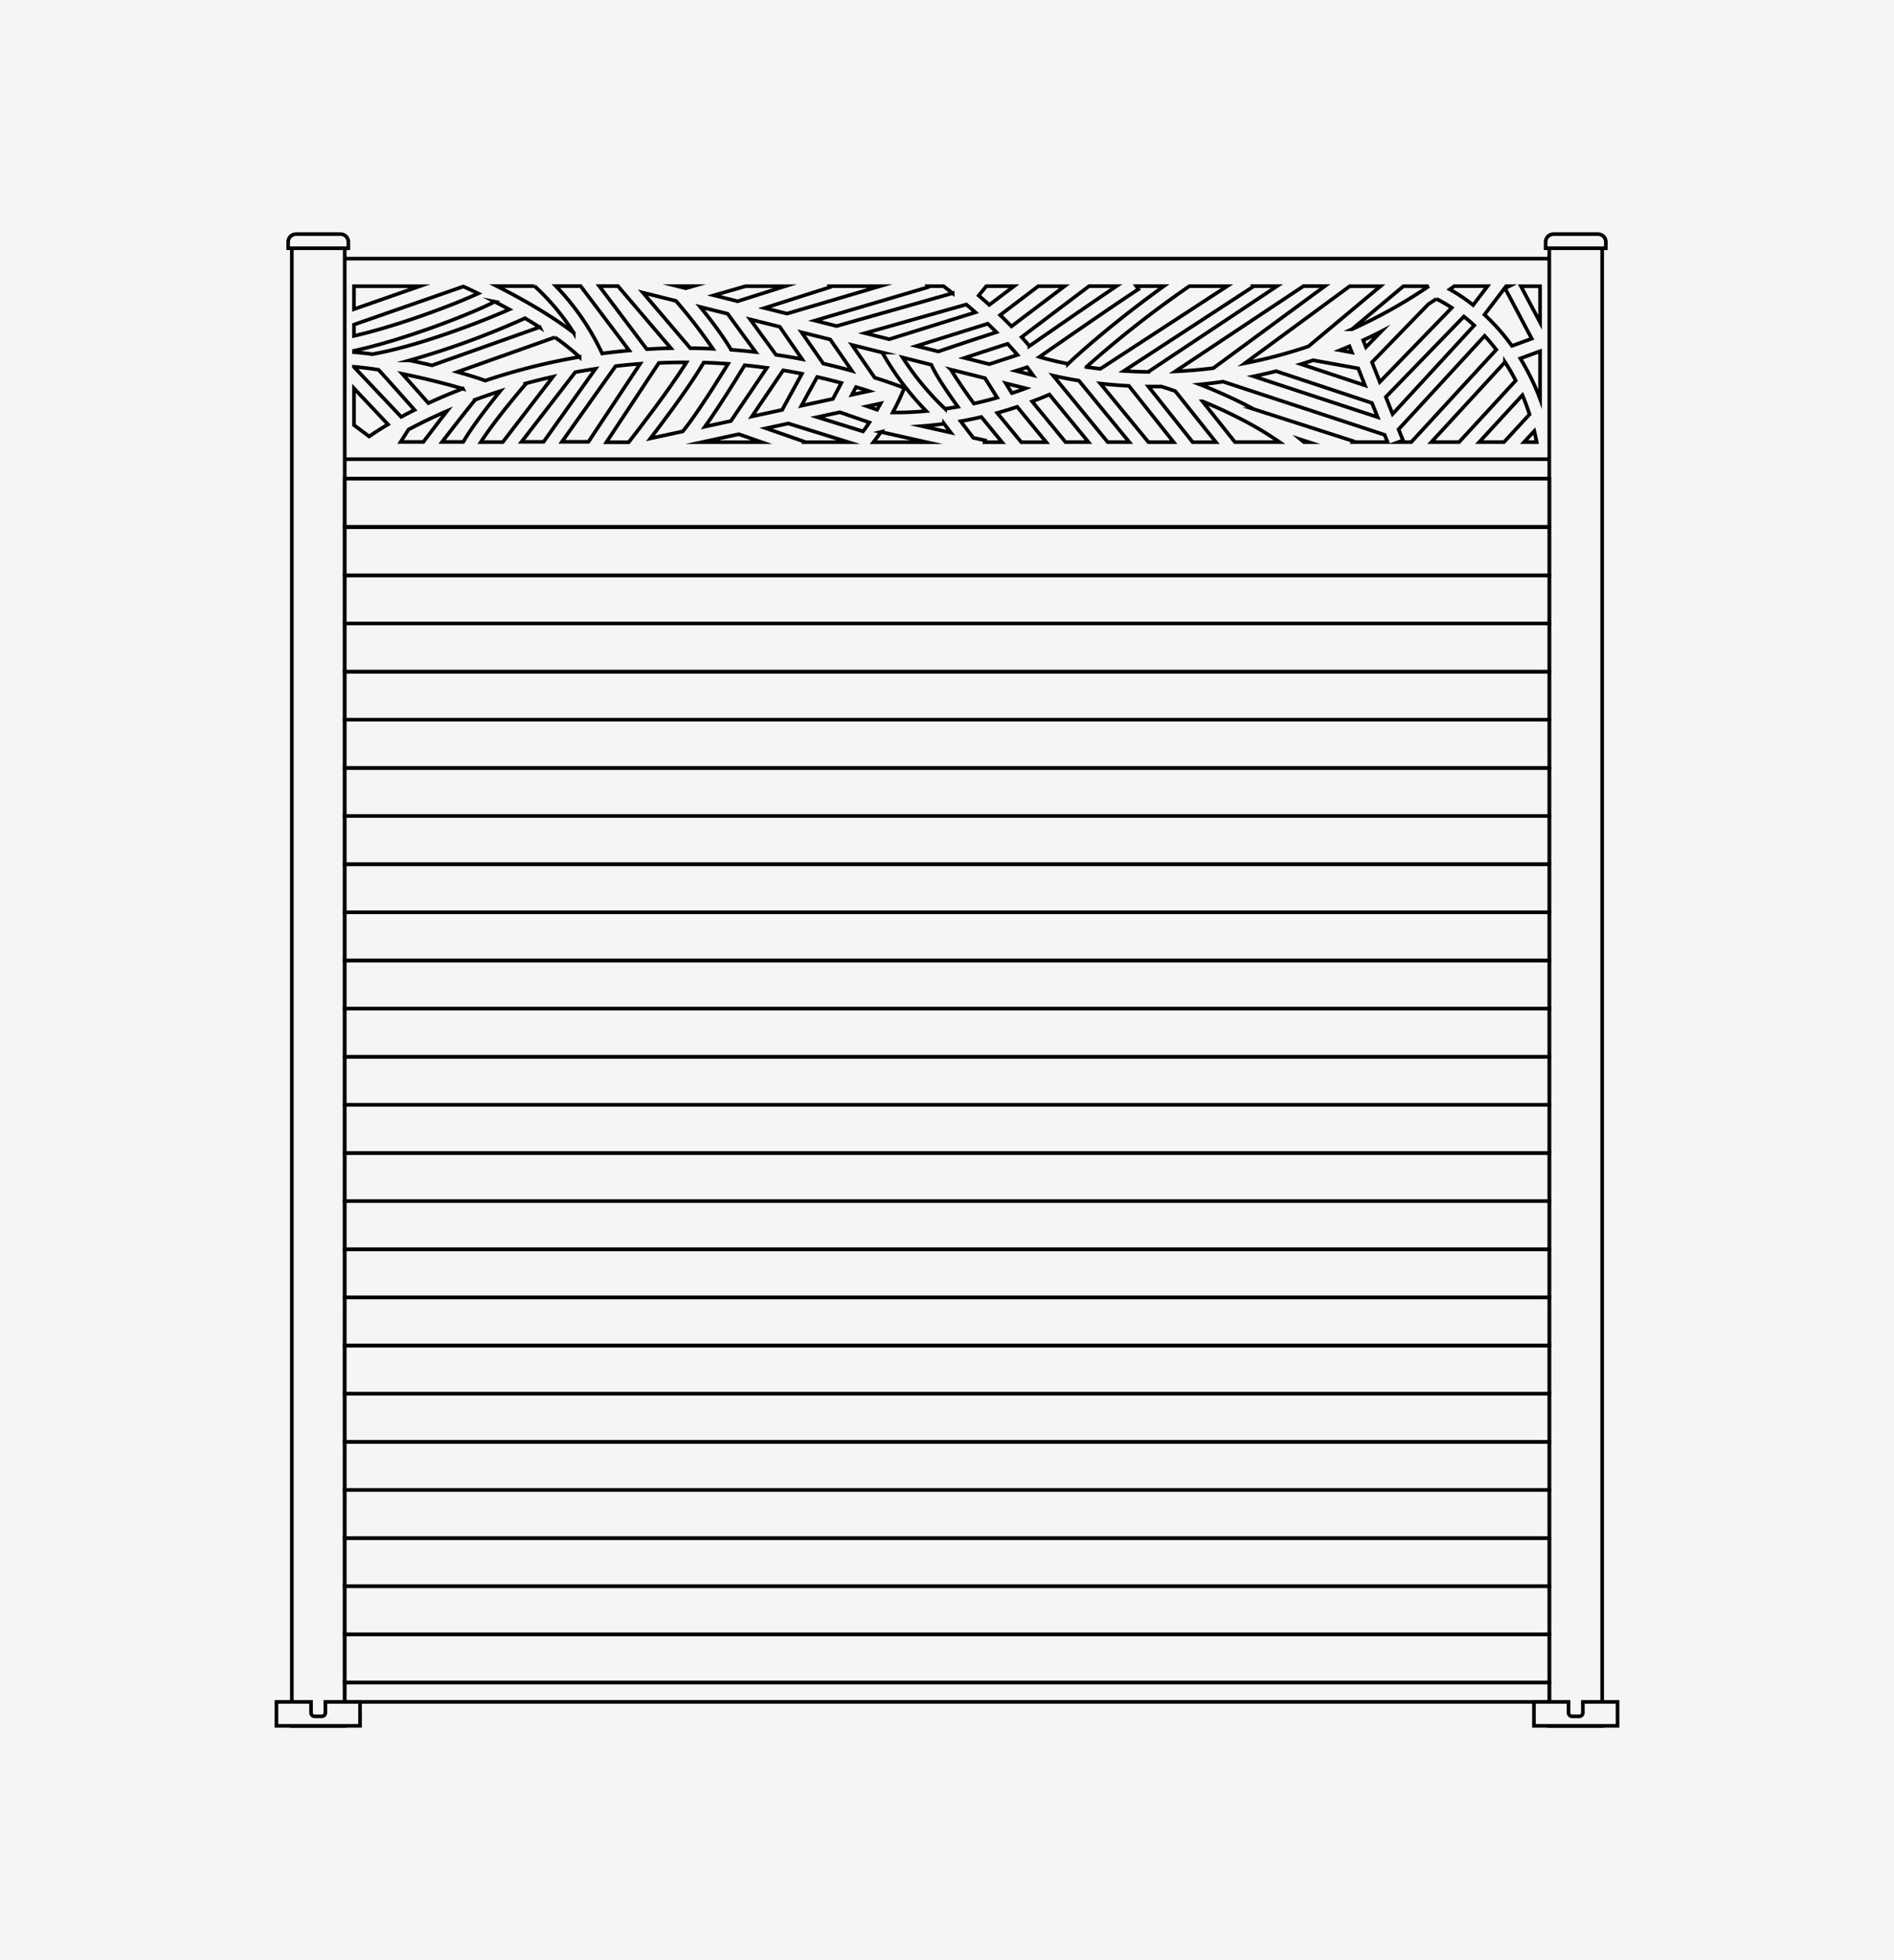
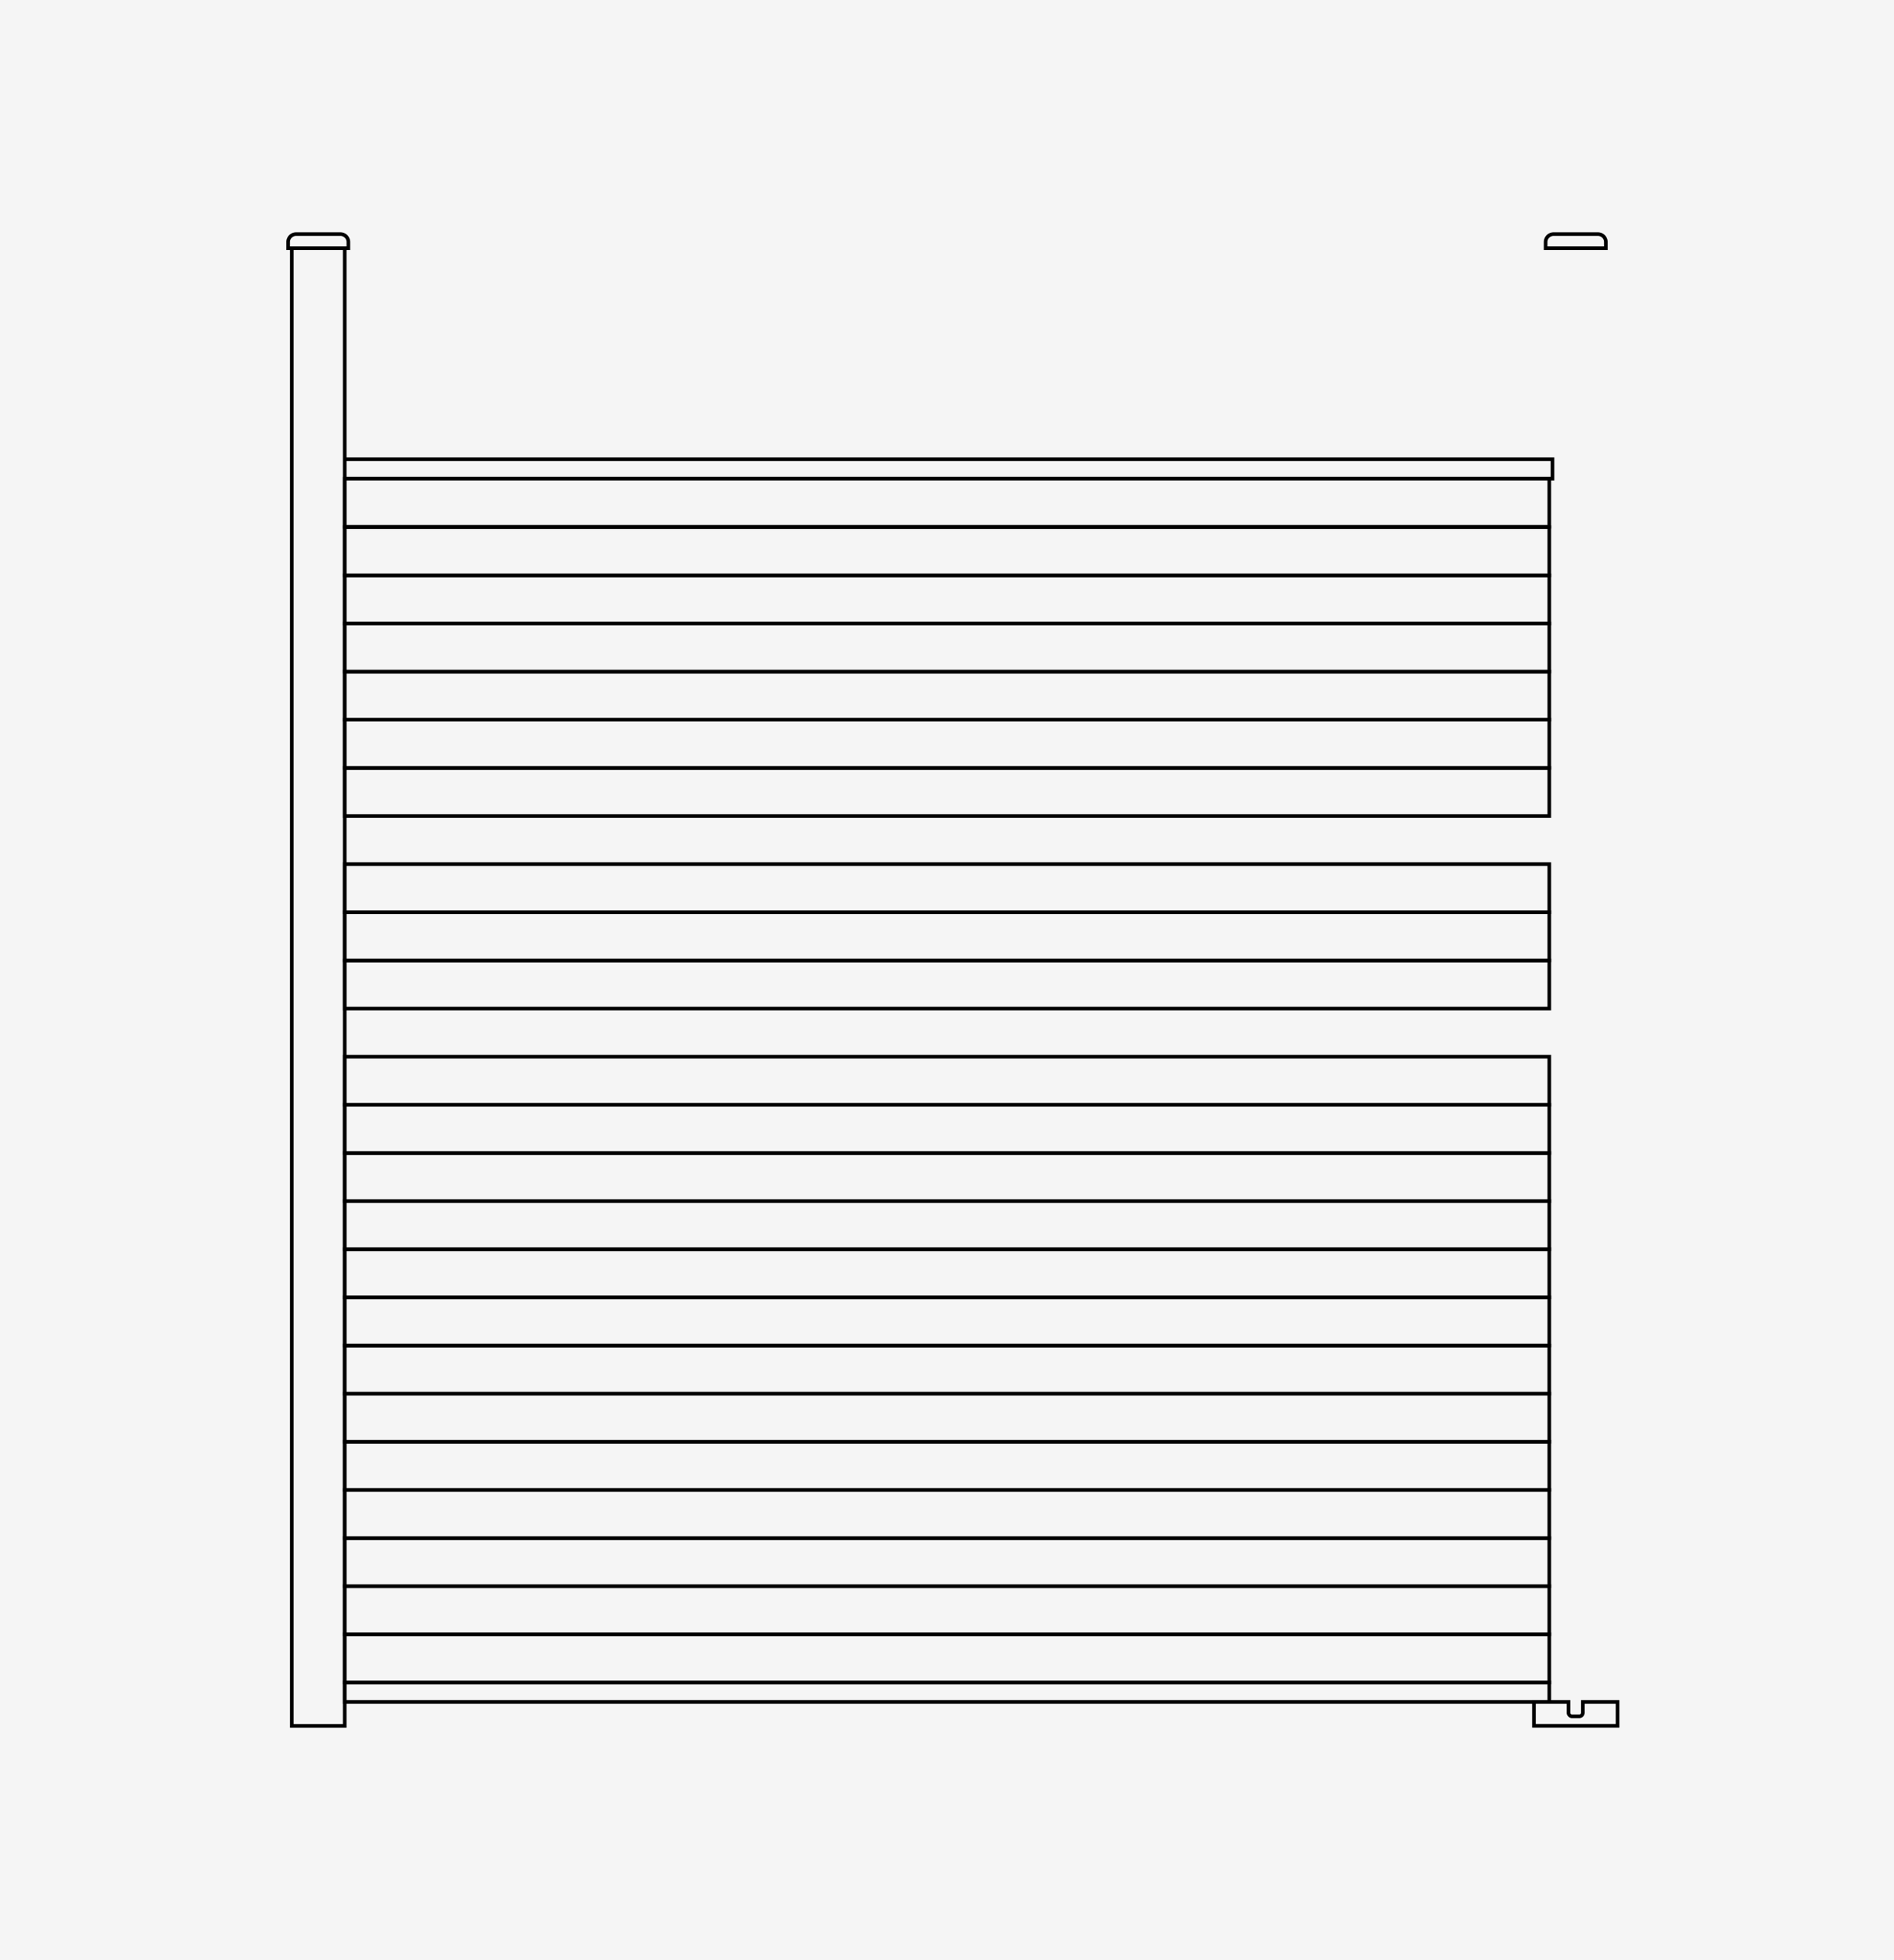
<svg xmlns="http://www.w3.org/2000/svg" viewBox="0 0 1044.11 1080">
  <defs>
    <style>.cls-1,.cls-2{fill:#f5f5f5;}.cls-2{stroke:#000;stroke-miterlimit:10;stroke-width:2px;}</style>
  </defs>
  <g id="bg">
    <rect class="cls-1" width="1044.11" height="1080" />
  </g>
  <g id="Layer_1" data-name="Layer 1">
-     <path class="cls-2" d="M855,240.84V191.29l.79-.29-.79-2V157.72h.37V142.49H189.11v43.86c-1,.2-2,.39-3,.55l1.45,7.88,1.53-.28v11.7l-.76.67.76.81v31.7l-.24.3.24.18v15.55h666.3V244l.25,0C855.46,242.9,855.25,241.86,855,240.84Zm-659.9-38.73c4.31.36,8.88.92,13.55,1.64,1.84,1.91,12.09,13.39,19.87,22.14-2.54,1.28-5,2.55-7.35,3.83l-26.07-27.54Zm617-34a95.88,95.88,0,0,0-12.88-8.66c.81-.59,1.63-1.16,2.45-1.76h18.36Zm18.22-10.42h1.69l-2.32,1.15,14.71,27.76-10.9,4a113.14,113.14,0,0,0-14.42-16.52l-.74-.68ZM748.76,203l3.72,9.37-35.24-11.71q3.3-1,6.66-2.15Zm-10.11-10q2.63-1.06,5.27-2.19l1.35,3.39Zm12.83-5.53q5-2.29,10-4.87L753,191.3Zm4.87,34.61,3.09,7.78-68.35-22.48c4.06-.84,8.19-1.78,12.4-2.85Zm0-22.47,31.06-32q2.22-1.44,4.44-2.92a77,77,0,0,1,8.48,4.9l-39.67,40.87ZM807,174.42c1.83,1.46,3.75,3.08,5.7,4.88l-45,48.86-3.73-9.41Zm-61.69,7,28.34-23.7h14A280.41,280.41,0,0,1,745.27,181.42Zm-24,9.44a266.52,266.52,0,0,1-35,9.29l57.76-42.43H761Zm-52.43,12,0,0c-7.43.94-14.44,1.5-21,1.79l70.73-47H730.4Zm-35.81,2,0,.07q-7.08-.09-13.51-.52l71.51-46.61-.08-.12h13Zm-26.47-1.62c-2.71-.32-5.3-.67-7.73-1a575.72,575.72,0,0,1,56.77-44.53h20.85Zm-17.85-2.77c-8.27-1.62-13.75-3.2-15.73-3.8,9.64-6.7,42-29.16,54.56-37.28l-1.19-1.71h15.2C610.83,179.83,591.57,197.84,588.75,200.51Zm-21.27-9.82c-1.4-1.66-2.83-3.3-4.28-4.9l37.16-28.07H615.5C600,168.11,574.82,185.59,567.48,190.69ZM494.55,212.3c-4.1-1.49-8.22-2.88-12.37-4.21h0l-12.45-18,16.63,4.15A156,156,0,0,0,510.6,226.5a175.55,175.55,0,0,1-18.46.79c2.9-5.34,4.61-9.31,4.79-9.73l1.62-3.81ZM442.2,197.94q-7.18-1.37-14.42-2.44L413.57,176l16.29,4.06Zm-.29-14.82,15.78,3.94,11.95,17.29q-7.84-2.17-15.79-4ZM416.57,194c-4.51-.51-9-.92-13.56-1.26-4.24-7.4-11.27-16.58-17-23.62l15.12,3.78ZM393,192.19c-4.15-.19-8.31-.29-12.46-.33l-26.11-30.6,18.2,4.55A287.89,287.89,0,0,1,393,192.19Zm-5.07,7.6q6.65.21,13.44.68c-5.62,9.16-17.51,28.14-25,37.25l-17.81,3.85C367.16,230.35,380.56,212.39,387.92,199.79Zm22.59,1.47q6.06.6,12.23,1.45L402.92,232l-14.29,3.09C397.11,223.18,407.11,206.86,410.51,201.26Zm21.22,2.8c3.42.56,6.87,1.2,10.33,1.89l-10.88,19.91-16.65,3.6Zm18.74,3.66q6.61,1.5,13.32,3.3l-4.63,8.78-17.35,3.76ZM463,227.17l16.26,5.63c-1.1,1.65-2.26,3.3-3.5,4.91l-25.2-7.85Zm15.11-3.27,7.35-1.59c-.58,1.1-1.22,2.26-1.91,3.47Zm-8.45-6.37,2.23-4.22q3.56,1,7.14,2.2Zm20.57-30.61-13.34-3.33,55.83-15.8c1.56,1.33,3.22,2.78,5,4.32Zm54.27-8.53q2.38,2.25,4.8,4.67c-16.17,5.23-28.68,9.48-32,10.62l-12.1-3Zm-24.06,55.12,3.71,4.87-15.92-3.58C511.93,234.52,516,234.11,520.44,233.51Zm.57-8.24A151.54,151.54,0,0,1,497.6,197l15.84,4c2.55,6,9.82,16.48,14.62,23.16C525.63,224.57,523.28,224.94,521,225.27Zm3.17-21.61L543,208.37l6.73,10.76c-4.42,1.26-8.71,2.34-12.84,3.25C532.21,216,527.34,208.83,524.18,203.66Zm21.21-3-13.66-3.42c6.28-2.09,14.52-4.81,23.76-7.77q2.76,3,5.42,6.11ZM560,204.35l6.25-2q1.66,2.19,3.23,4.41Zm5.42,9.62c-2.56,1-5.09,1.84-7.59,2.66l-3.38-5.4Zm-7.83-34.13q-3.15-3.24-6.24-6.2l21-15.92h14.5ZM545.37,168c-2-1.85-4-3.56-5.85-5.15l4.22-5.15H559Zm-20.2-6.43-63.93,18.09-12-3,62.1-18.33-.2-.63h9C520.25,157.8,522.13,159.18,525.17,161.59Zm-91.3,11.25-12.39-3.09,35.89-11.43-.2-.6h27.94ZM406.65,166l-13.1-3.27L411,157.72h21.83Zm-28.58-7.14-4.73-1.18h8.8Zm-8.22,33q-6.64.15-13.29.56l-26.21-34.78h10.31Zm-23,1.28q-7.46.66-14.9,1.65a135.54,135.54,0,0,0-25.52-37.15h13.66Zm-30.54-9.74c-13.59-10.41-30.29-19.62-42.46-25.76h20.8A123.65,123.65,0,0,1,316.31,183.48Zm3.21,13.27q-3,.51-6,1.08a341.57,341.57,0,0,0-46,12c-3.66-1.35-9-3-15.38-4.8l53.77-19.08A130,130,0,0,1,319.52,196.75Zm-22-16.4-59.35,21.06c-4-.95-8.19-1.88-12.43-2.74a454,454,0,0,0,63.69-23.25C292.16,177,294.87,178.65,297.56,180.35Zm-42.37,33.87c-6.73,2.57-13.07,5.26-19,8-3.16-3.56-9.38-10.55-14.4-16.15C234.22,208.51,246.31,211.59,255.19,214.22Zm-30,22.61c6.28-3.38,13.41-6.87,21.33-10.29-5.33,6.83-10.64,13.82-13.09,17.06H220.85Zm36.74-16.46q6.66-2.46,13.85-4.77c-6.5,8-15.32,19.3-20.36,28H243.71C248.8,236.93,256.68,226.68,261.93,220.37Zm28-9q7.26-2,14.95-3.7L277.16,243.6h-12.1C273.34,230.82,287.67,214.06,290,211.42Zm27.23-6.21q5.49-1,11.14-1.85l-28.6,40.24H287.51Zm22.25-3.33q6.66-.78,13.52-1.3l-28.49,43H309.77ZM363.2,200c5-.22,10.07-.33,15.21-.32-9.39,15-25.47,35.85-31.82,44H334.31Zm44.1,39.26,12.54,4.38H387.05Zm15-3.25,12.28-2.66,33.07,10.29H443.34l.1-.26Zm63.33,2,25.17,5.65H481.51C483,241.76,484.38,239.86,485.67,238Zm50.9,3.22-6.94-9.1c3.65-.66,7.46-1.43,11.41-2.36l11.4,13.89h-9.56l.23-1Zm13.22-13.68q5.4-1.49,11-3.37l16,19.48H563ZM569,221.22q4.69-1.75,9.52-3.83l21.5,26.21H587.39ZM580.61,207c3.83.88,8.59,1.85,14.15,2.74l27.77,33.85h-11.9Zm26,4.36c4.85.54,10.1,1,15.72,1.27l24.65,31H633.1ZM633.1,213l3.17,0c1.32,0,2.68,0,4,0,1.94.6,4.53,1.44,7.62,2.52l22.4,28.12H657.49Zm29.79,8.15a259.7,259.7,0,0,1,24.6,11.54h0l0,0a184,184,0,0,1,17.85,10.9H680.78Zm54.27,21.09,4.29,1.38h-2.59Zm-26-16.8a271.06,271.06,0,0,0-29.74-13.6q6.23-.58,12.88-1.52l89,29.28,1.6,4H745.6l.2-.59ZM771,236.58l47.43-51.5c2.15,2.32,4.3,4.86,6.42,7.63L778,243.6h-7.09l2.54-.93Zm58.67-37.05a115,115,0,0,1,5.89,10.2l-31.2,33.87H789.07Zm9.61,18.2c1.41,3.34,2.73,6.86,3.92,10.58L829.12,243.6H815.46Zm6.52,19.81c.48,2,.92,4,1.34,6.06h-6.93ZM849,219.9a128,128,0,0,0-10.89-22.37l10.89-4Zm0-42.24-10.56-19.94H849Zm-617.6-19.94-36.27,12.65V157.72Zm-36.27,21.16,60.28-21c1.63.73,4.5,2,8.2,3.84-15.29,7-45,18-68.48,23.38Zm77.6-12.64c2.54,1.32,5.25,2.74,8.05,4.27-18.38,8.08-51.27,20.39-75.5,24.65-3.48-.46-6.88-.83-10.15-1.08v-.78C222.94,187.24,259.09,173.27,272.74,166.24ZM213.9,233.86c-3.79,2.25-7.27,4.47-10.4,6.63l-8.36-6.25V214Z" />
    <rect class="cls-2" x="516.65" y="-75.41" width="10.72" height="667.63" transform="translate(780.42 -263.61) rotate(90)" />
    <rect class="cls-2" x="160.87" y="132.54" width="29.16" height="818.49" />
-     <rect class="cls-2" x="854.08" y="132.21" width="29.16" height="818.82" />
    <path class="cls-2" d="M163.21,129h24.47a4.36,4.36,0,0,1,4.36,4.36v3.43a0,0,0,0,1,0,0H158.85a0,0,0,0,1,0,0v-3.43A4.36,4.36,0,0,1,163.21,129Z" />
    <path class="cls-2" d="M856.42,129H880.9a4.36,4.36,0,0,1,4.36,4.36v3.43a0,0,0,0,1,0,0H852.06a0,0,0,0,1,0,0v-3.43A4.36,4.36,0,0,1,856.42,129Z" />
    <rect class="cls-2" x="516.71" y="600.44" width="10.72" height="664.02" transform="translate(1454.52 410.38) rotate(90)" />
-     <path class="cls-2" d="M179.37,937.81v5.94a2,2,0,0,1-2,2h-3.9a2,2,0,0,1-2-2v-5.94H152.4V951h46.09V937.81Z" />
    <path class="cls-2" d="M872.58,937.81v5.94a2,2,0,0,1-2,2h-3.89a2,2,0,0,1-2-2v-5.94H845.62V951H891.7V937.81Z" />
    <rect class="cls-2" x="508.81" y="581.81" width="26.52" height="664.02" transform="translate(1435.89 391.75) rotate(90)" />
    <rect class="cls-2" x="508.81" y="555.29" width="26.52" height="664.02" transform="translate(1409.37 365.23) rotate(90)" />
    <rect class="cls-2" x="508.81" y="528.76" width="26.52" height="664.02" transform="translate(1382.84 338.7) rotate(90)" />
    <rect class="cls-2" x="508.81" y="502.24" width="26.52" height="664.02" transform="translate(1356.32 312.18) rotate(90)" />
    <rect class="cls-2" x="508.81" y="475.71" width="26.52" height="664.02" transform="translate(1329.79 285.66) rotate(90)" />
    <rect class="cls-2" x="508.81" y="449.19" width="26.52" height="664.02" transform="translate(1303.27 259.13) rotate(90)" />
    <rect class="cls-2" x="508.81" y="422.67" width="26.52" height="664.02" transform="translate(1276.74 232.61) rotate(90)" />
    <rect class="cls-2" x="508.81" y="396.14" width="26.52" height="664.02" transform="translate(1250.22 206.08) rotate(90)" />
    <rect class="cls-2" x="508.81" y="369.62" width="26.52" height="664.02" transform="translate(1223.7 179.56) rotate(90)" />
    <rect class="cls-2" x="508.81" y="343.09" width="26.52" height="664.02" transform="translate(1197.17 153.03) rotate(90)" />
    <rect class="cls-2" x="508.81" y="316.57" width="26.52" height="664.02" transform="translate(1170.65 126.51) rotate(90)" />
    <rect class="cls-2" x="508.81" y="290.04" width="26.52" height="664.02" transform="translate(1144.12 99.99) rotate(90)" />
    <rect class="cls-2" x="508.81" y="263.52" width="26.52" height="664.02" transform="translate(1117.6 73.46) rotate(90)" />
-     <rect class="cls-2" x="508.81" y="237" width="26.52" height="664.02" transform="translate(1091.08 46.94) rotate(90)" />
    <rect class="cls-2" x="508.81" y="210.47" width="26.52" height="664.02" transform="translate(1064.55 20.41) rotate(90)" />
    <rect class="cls-2" x="508.81" y="183.95" width="26.52" height="664.02" transform="translate(1038.03 -6.11) rotate(90)" />
    <rect class="cls-2" x="508.81" y="157.42" width="26.52" height="664.02" transform="translate(1011.5 -32.64) rotate(90)" />
-     <rect class="cls-2" x="508.81" y="130.9" width="26.52" height="664.02" transform="translate(984.98 -59.16) rotate(90)" />
    <rect class="cls-2" x="508.81" y="104.37" width="26.52" height="664.02" transform="translate(958.45 -85.68) rotate(90)" />
    <rect class="cls-2" x="508.81" y="77.85" width="26.52" height="664.02" transform="translate(931.93 -112.21) rotate(90)" />
    <rect class="cls-2" x="508.81" y="51.33" width="26.52" height="664.02" transform="translate(905.41 -138.73) rotate(90)" />
    <rect class="cls-2" x="508.81" y="24.8" width="26.52" height="664.02" transform="translate(878.88 -165.26) rotate(90)" />
    <rect class="cls-2" x="508.81" y="-1.72" width="26.52" height="664.02" transform="translate(852.36 -191.78) rotate(90)" />
    <rect class="cls-2" x="508.81" y="-28.25" width="26.52" height="664.02" transform="translate(825.83 -218.3) rotate(90)" />
    <rect class="cls-2" x="508.81" y="-54.98" width="26.52" height="664.02" transform="translate(799.1 -245.04) rotate(90)" />
  </g>
</svg>